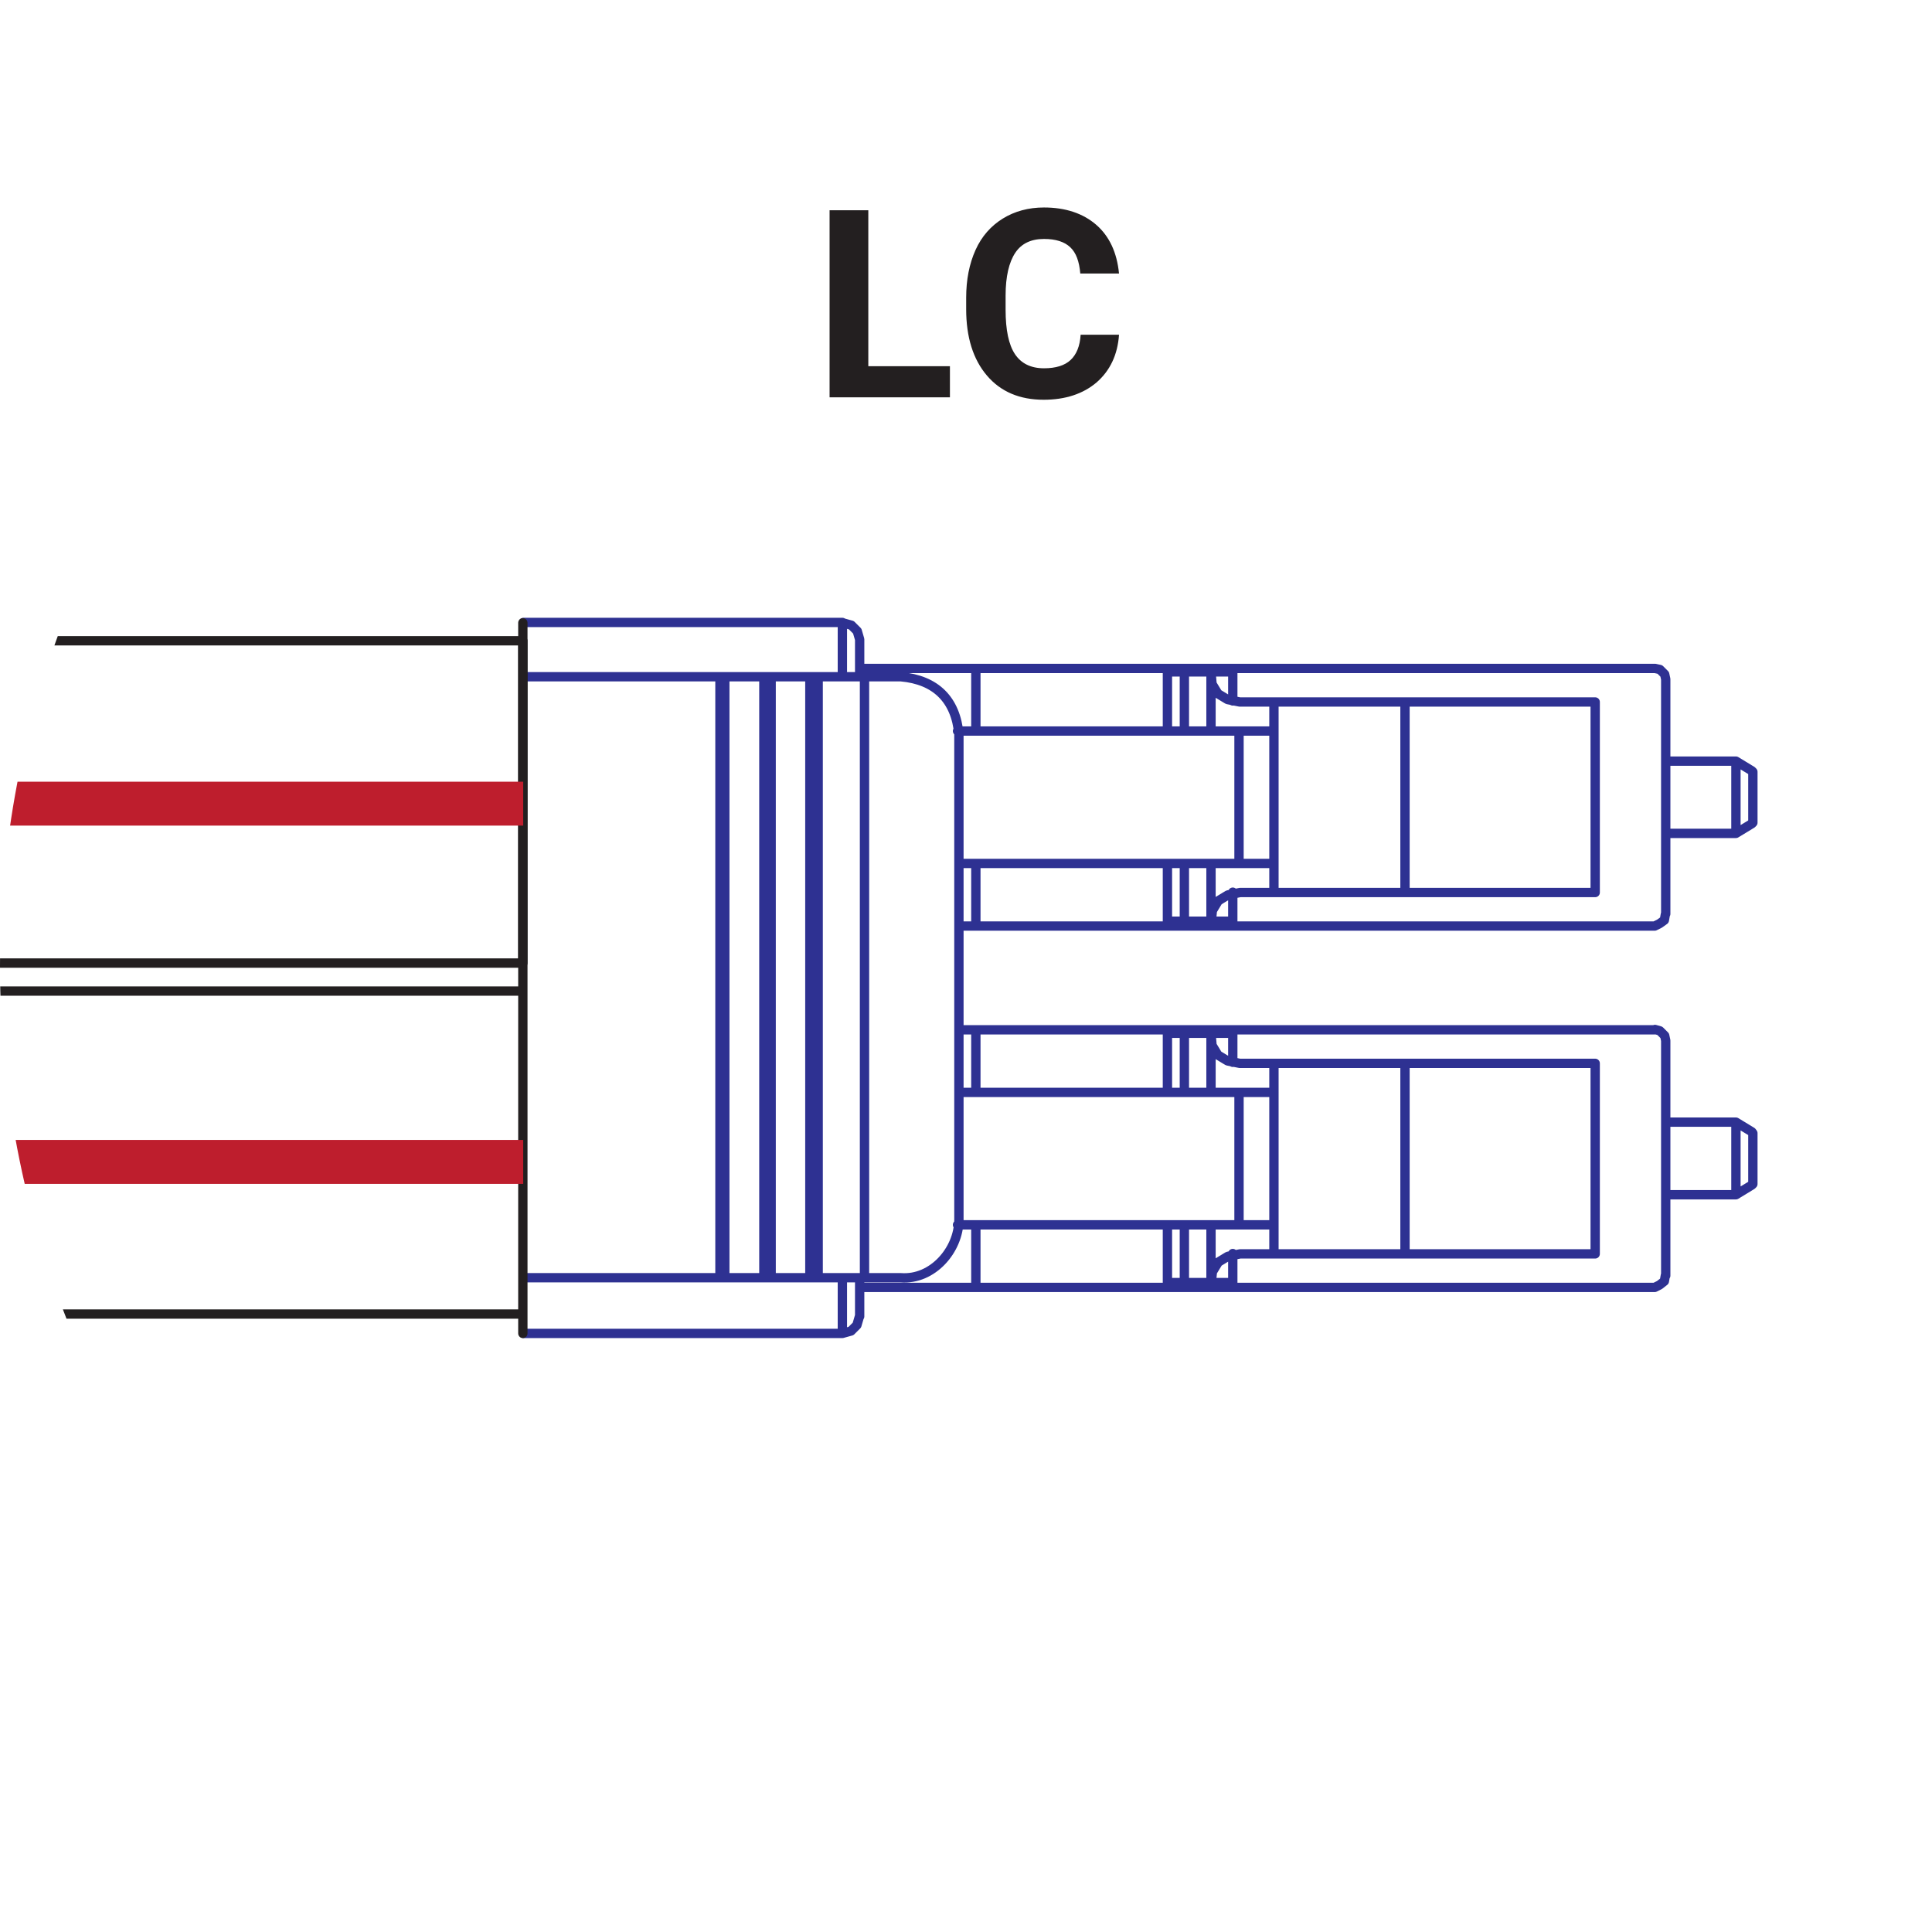
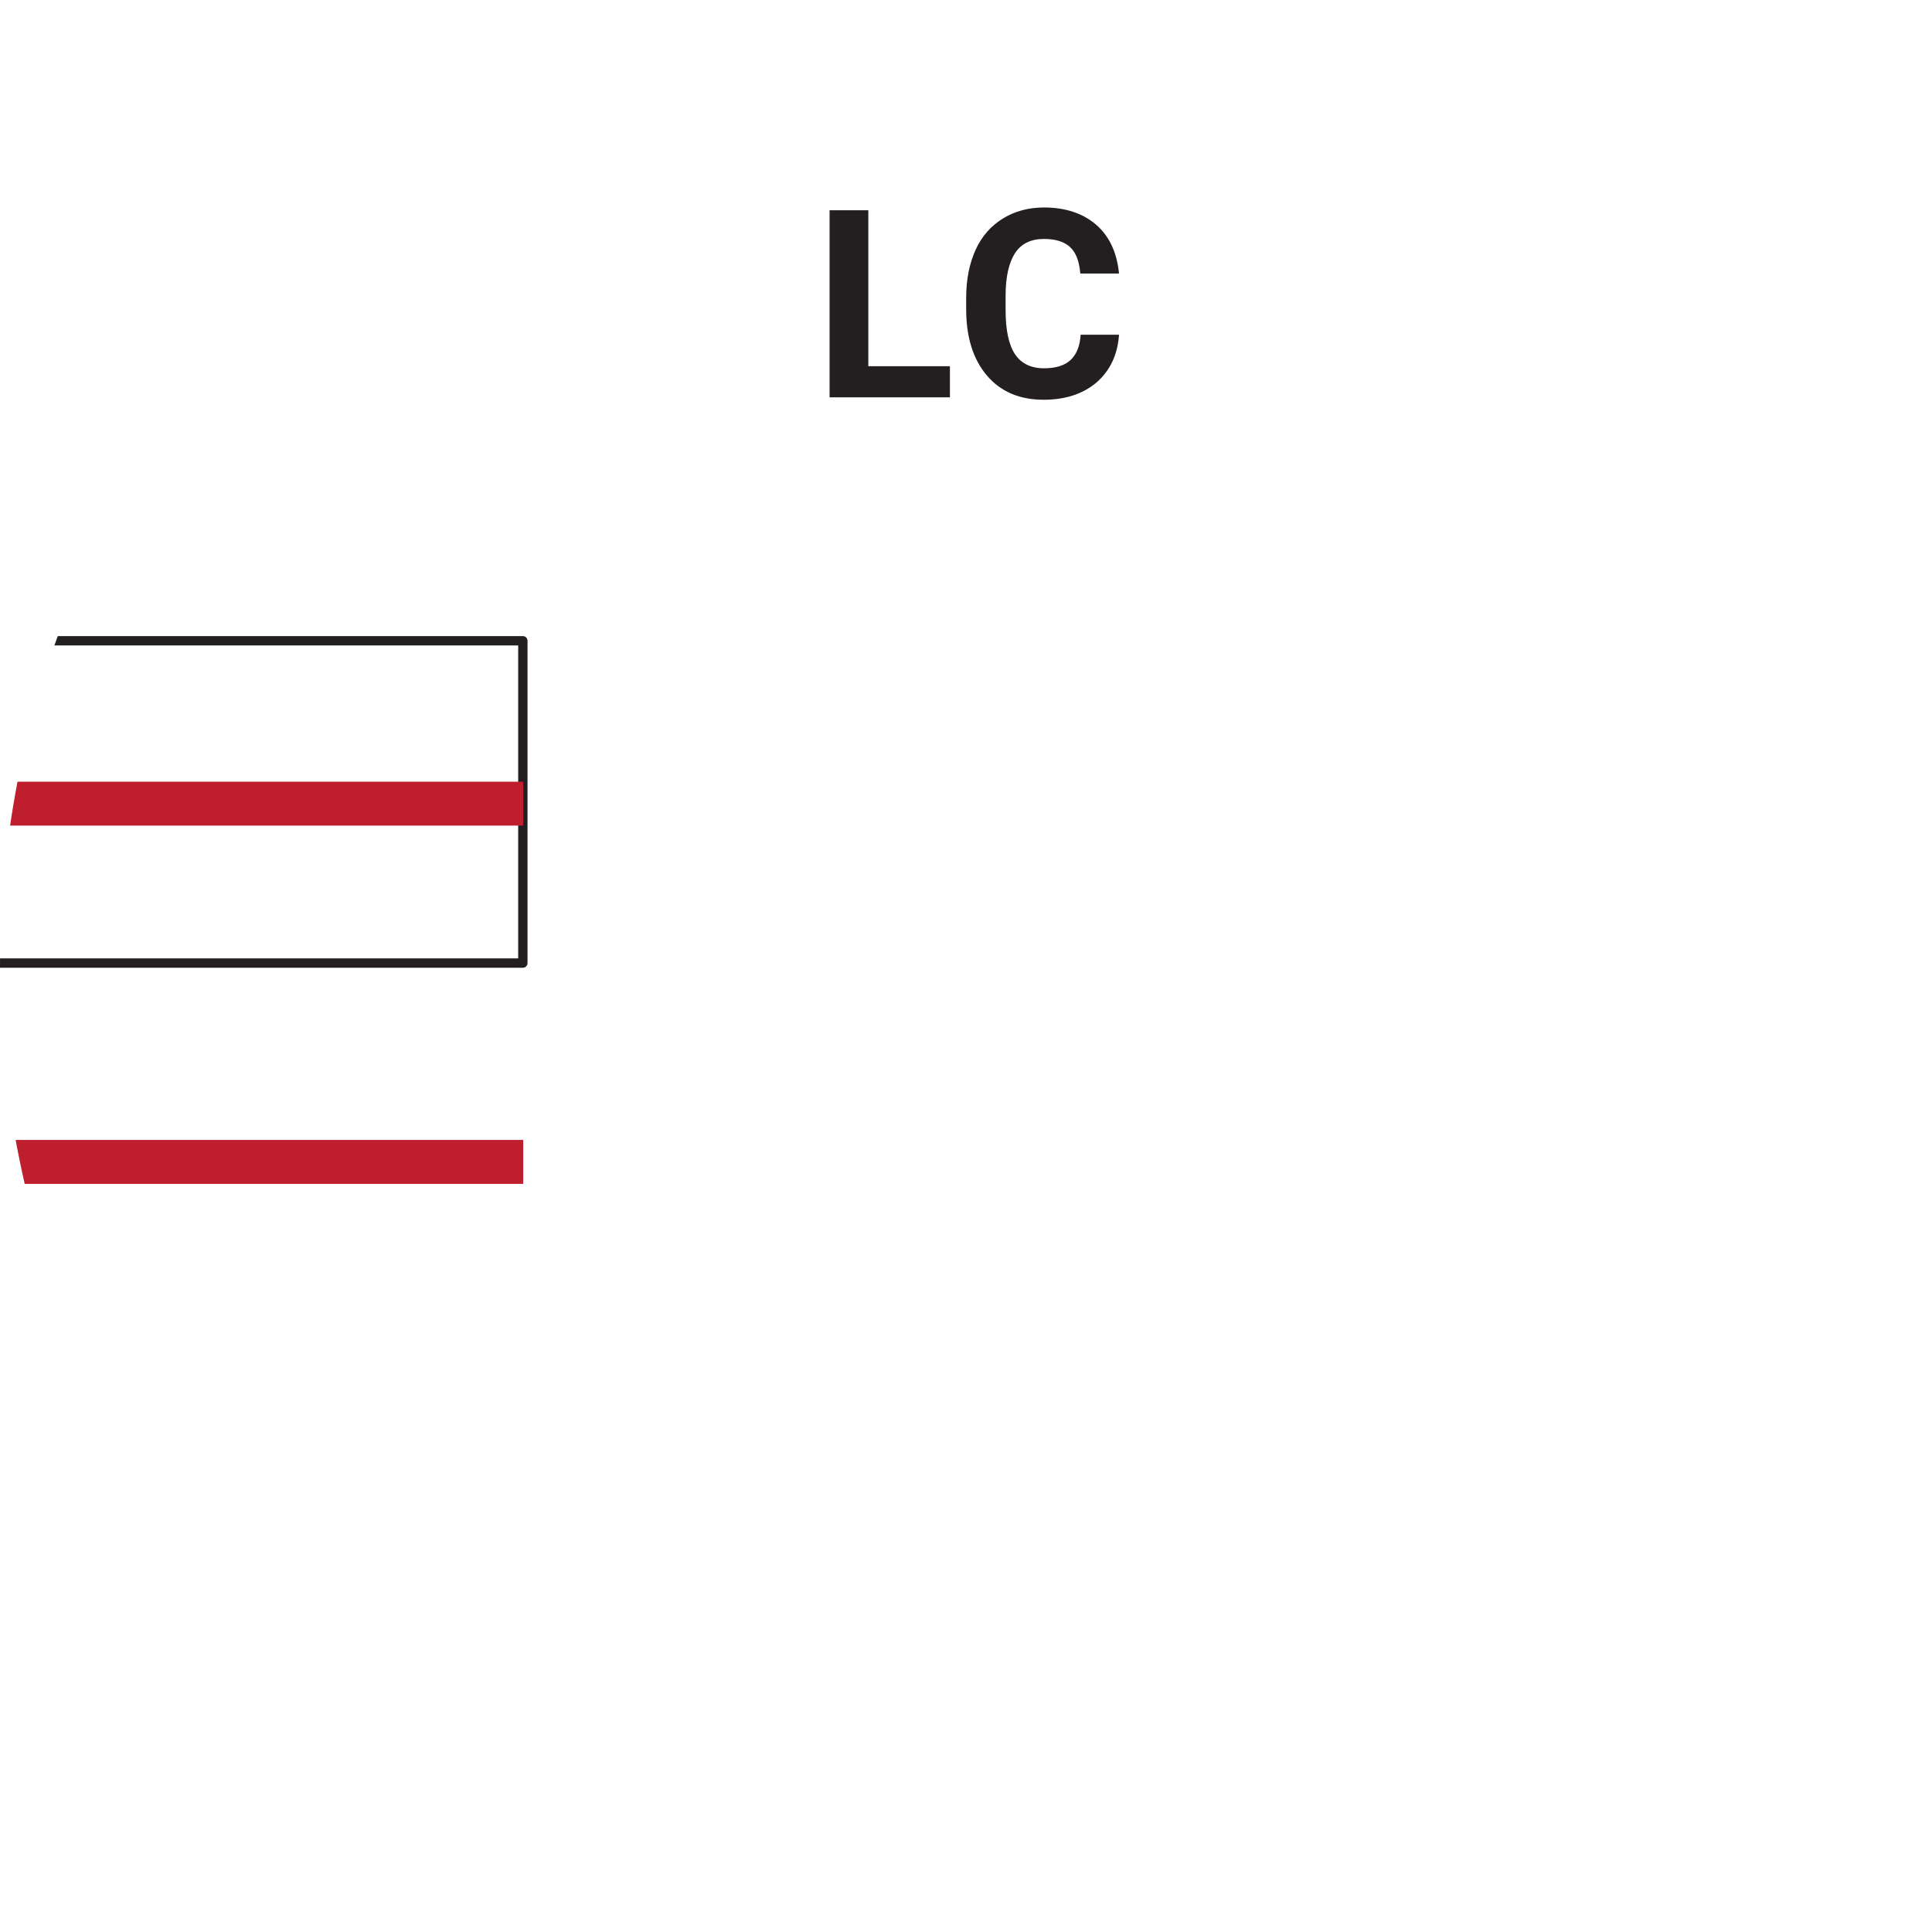
<svg xmlns="http://www.w3.org/2000/svg" id="Layer_2" data-name="Layer 2" viewBox="0 0 55.87 55.87">
  <defs>
    <clipPath id="clippath">
      <path d="M0,27.93c0,15.43,12.51,27.93,27.93,27.93s27.93-12.51,27.93-27.93S43.36,0,27.93,0,0,12.51,0,27.93" fill="none" />
    </clipPath>
  </defs>
  <g id="Layer_1-2" data-name="Layer 1">
    <g>
      <g>
        <path d="M25.1,10.59h2.37v.9h-3.48v-5.41h1.12v4.52Z" fill="#231f20" />
        <path d="M32.36,9.68c-.04.58-.26,1.04-.65,1.38-.39.33-.9.5-1.53.5-.69,0-1.24-.23-1.64-.7-.4-.47-.6-1.11-.6-1.92v-.33c0-.52.09-.98.27-1.38.18-.4.45-.7.79-.91s.74-.32,1.19-.32c.62,0,1.13.17,1.51.5.38.33.6.8.66,1.41h-1.12c-.03-.35-.12-.6-.29-.76-.17-.16-.42-.24-.76-.24-.37,0-.65.13-.83.4s-.28.68-.28,1.24v.41c0,.58.09,1.01.27,1.28.18.27.46.41.84.41.34,0,.6-.08.77-.24.17-.16.27-.4.29-.73h1.12Z" fill="#231f20" />
      </g>
      <g clip-path="url(#clippath)">
-         <path d="M35.86,36.26h10.27M28.22,37.23h19.63M46.13,30.75h-10.27M35.86,25.81h10.27M46.13,20.3h-10.27M47.85,29.78h-19.63M28.22,26.78h19.63M47.85,19.33h-19.63M46.13,25.81v-5.5M48.17,26.43v-6.79l-.03-.14-.14-.14-.14-.03M47.85,26.78l.14-.07.14-.1.03-.17M50.2,24.1h-2.03M48.17,22.01h2.03v2.09M50.2,22.01l.46.28M50.66,23.82l.03-.03M50.66,22.29l.03.03v1.46M50.2,24.1l.46-.28M50.2,34.55v-2.09M50.69,34.24v-1.46M46.13,36.26v-5.5M48.17,36.89v-6.79M50.69,32.77l-.03-.04-.46-.28h-2.03M48.17,30.09l-.03-.14-.14-.14-.14-.04M50.69,34.24l-.03.03-.46.28M47.85,37.23l.14-.07.14-.11.03-.17M50.2,34.55h-2.03M15.14,38.56h9.22M15.14,36.95h10.9M15.14,19.57h10.9M15.14,18h9.22M25,36.95v-17.38M23.42,36.95v-17.38M23.66,36.95v-17.38M27.73,35.28v-14.04M27.69,21.14h9.15M27.73,24.97h9.11M35.02,19.43v1.71M34.25,21.14v-1.71M33.76,21.14v-1.71M36.84,25.81v-5.5M40.63,25.81v-5.5M35.65,19.43h-1.89M35.02,19.43l.03.35.17.28.28.17.35.07M35.65,20.27v-.83M35.86,25.81l-.35.07-.28.17-.17.28-.03.31M33.76,26.64h1.89v-.84M35.02,24.97v1.67M34.25,26.64v-1.67M33.76,26.64v-1.67M35.02,26.64v.03M35.83,24.97v-3.83M28.22,19.33v1.81-1.81ZM27.73,21.24c-.09-1.01-.67-1.58-1.68-1.67M28.22,19.33h-3.36M24.36,18v1.57M24.86,19.57v-1.08l-.07-.24-.17-.17-.25-.07M27.73,26.78h.49v-1.81,1.81M27.73,31.59h9.11M27.69,35.42h9.15M35.83,35.42v-3.83M36.84,36.26v-5.5M40.63,36.26v-5.5M35.65,29.88h-1.89M35.02,29.88l.03.35.17.28.28.17.35.07M35.65,30.72v-.83M35.02,29.88v1.71M34.25,31.59v-1.71M33.76,31.59v-1.71M35.02,35.42v1.67M35.86,36.26l-.35.07-.28.17-.17.28-.03.31M35.65,37.09v-.84M34.25,37.09v-1.67M33.76,35.42v1.67h1.89M35.02,37.09v.04M27.73,29.78h.49v1.81-1.81M26.05,36.95c.92.07,1.67-.8,1.68-1.67M24.86,37.23h3.36v-1.81,1.81M24.36,38.56l.25-.07.17-.17.07-.24M24.36,36.95v1.6M24.86,36.95v1.12M22.3,36.95v-17.38M22.09,36.95v-17.38M20.96,36.95v-17.38M20.82,36.95v-17.38" fill="none" stroke="#2e3192" stroke-linecap="round" stroke-linejoin="round" stroke-width=".27" />
-         <path d="M-27.48,26.54l.07.14.14.07.35.07.35-.03.17-.03.07-.14M-26.32,21.94l-.03-.17-.17-.14-.39-.07-.39.07-.14.14-.03.17M-27.48,29.99l.07-.14.14-.07.35-.03h.35l.17.07.07.14M-27.48,32.08l.03-.21.14-.1.39-.1.39.1.17.1.03.21M-26.32,36.71l-.07.14-.17.07-.35.03-.35-.07-.14-.07-.07-.14M-26.32,34.59l-.03.21-.17.14-.39.07-.39-.07-.14-.14-.03-.21M-32.84,29.85l31.17-1.18M-1.67,38l-31.17-1.15M-30.6,24.8v1.99M-29.4,24.8v2.06M-27.48,19.89v6.65M-32.84,36.85v-7M-27.48,36.68v-6.69M-29.4,36.95v-2.02M-30.6,36.92v-1.99M-29.4,34.93l-.1-.31-.21-.21-.28-.07-.28.07-.25.21-.07.31M-29.4,31.76v-2.06M-30.6,31.76l.07.28.25.21.28.07.28-.07.21-.21.1-.28M-30.6,31.76v-2.02M-30.6,19.64v1.99M-29.4,19.57v2.06M-29.4,24.8l-.1-.31-.21-.21-.28-.07-.28.07-.25.21-.07.31M-30.6,21.63l.07.28.25.21.28.1.28-.1.21-.21.1-.28M-1.67,28.66H15.12M-1.67,38H15.12M-23.2,24.8v2.27M-16.99,24.8v2.51M-18.18,24.8v2.47M-13.91,19.33v7.73M-15.06,19.4v7.63M-21.27,19.64v7.14M-20.11,19.57v7.25M-24.39,24.8v2.23M-26.32,19.82v6.79M-18.18,31.76l.07.28.24.21.28.07.28-.07.21-.21.11-.28M-16.99,34.93l-.11-.31-.21-.21-.28-.07-.28.07-.24.21-.07.31M-20.11,36.95v-7.25M-26.32,36.71v-6.76M-21.27,36.92v-7.18M-23.2,37.2v-2.26M-24.39,37.16v-2.23M-23.2,34.93l-.1-.31-.21-.21-.28-.07-.28.07-.24.21-.07.31M-18.18,34.93v2.44M-20.11,36.95l-.1.14-.14.07h-.35l-.31-.04-.18-.07-.07-.14M-20.11,34.59l-.03.21-.17.14-.39.07-.39-.07-.14-.14-.04-.21M-23.2,31.76v-2.3M-24.39,29.53v2.23l.07.28.24.21.28.07.28-.07.21-.21.1-.28M-18.18,31.76v-2.47M-21.27,29.74l.07-.14.18-.03.31-.07.35.03.14.03.1.14M-21.27,32.08l.04-.21.14-.1.39-.1.39.1.17.1.03.21M-21.27,26.78l.07.14.18.07.31.03h.35l.14-.07.1-.14M-15.06,37.16v-7.63M-13.91,37.2v-7.73M-16.99,37.44v-2.51M-13.91,37.2l-.1.14-.14.03-.35.04-.32-.07-.17-.03-.07-.14M-13.91,34.59l-.03.21-.14.14-.42.07-.39-.07-.14-.14-.03-.21M-16.99,31.76v-2.51M-15.06,29.53l.07-.14.17-.07.32-.03h.35l.14.07.1.1M-15.06,32.08l.03-.21.14-.1.39-.1.42.1.14.1.03.21M-15.06,27.03l.07.14.17.07.32.03.35-.03.14-.03.1-.14M-16.99,24.8l-.11-.31-.21-.21-.28-.07-.28.07-.24.21-.07.31M-18.18,21.63l.07.28.24.21.28.1.28-.1.21-.21.11-.28M-23.2,19.36v2.26M-18.18,21.63v-2.47M-24.39,19.4v2.23M-23.2,24.8l-.1-.31-.21-.21-.28-.07-.28.07-.24.21-.07.31M-24.39,21.63l.07.28.24.21.28.1.28-.1.21-.21.1-.28M-21.27,24.48l.04.18.14.14.39.07.39-.07.17-.14.03-.18M-20.11,21.94l-.03-.17-.17-.14-.39-.07-.39.07-.14.14-.04.17M-20.11,19.57l-.1-.1-.14-.07-.35-.03-.31.07-.18.07-.07.14M-16.99,19.12v2.51M-15.06,24.48l.03.18.14.14.39.07.42-.07.14-.14.03-.18M-13.91,21.94l-.03-.17-.14-.14-.42-.07-.39.07-.14.14-.03.17M-13.91,19.33l-.1-.1-.14-.07h-.35l-.32.03-.17.07-.07.14M-1.67,27.86v-9.34M-1.67,28.66v9.34M15.12,28.66v9.34M15.12,38.56v-20.55" fill="none" stroke="#231f20" stroke-linecap="round" stroke-linejoin="round" stroke-width=".27" />
        <path d="M-32.84,19.71l31.17-1.18M-32.84,26.7l31.17,1.15M-32.84,26.7v-6.99M-1.67,18.53H15.12M-1.67,27.85H15.12M15.12,27.85v-9.32" fill="none" stroke="#231f20" stroke-linecap="round" stroke-linejoin="round" stroke-width=".27" />
        <path d="M-32.85,33.6H15.13M-32.85,23.24H15.13M-32.85,33.6l-32.58-2.87M-32.85,23.24l-32.58,2.83" fill="none" stroke="#be1e2d" stroke-linejoin="round" stroke-width="1.27" />
      </g>
    </g>
  </g>
</svg>